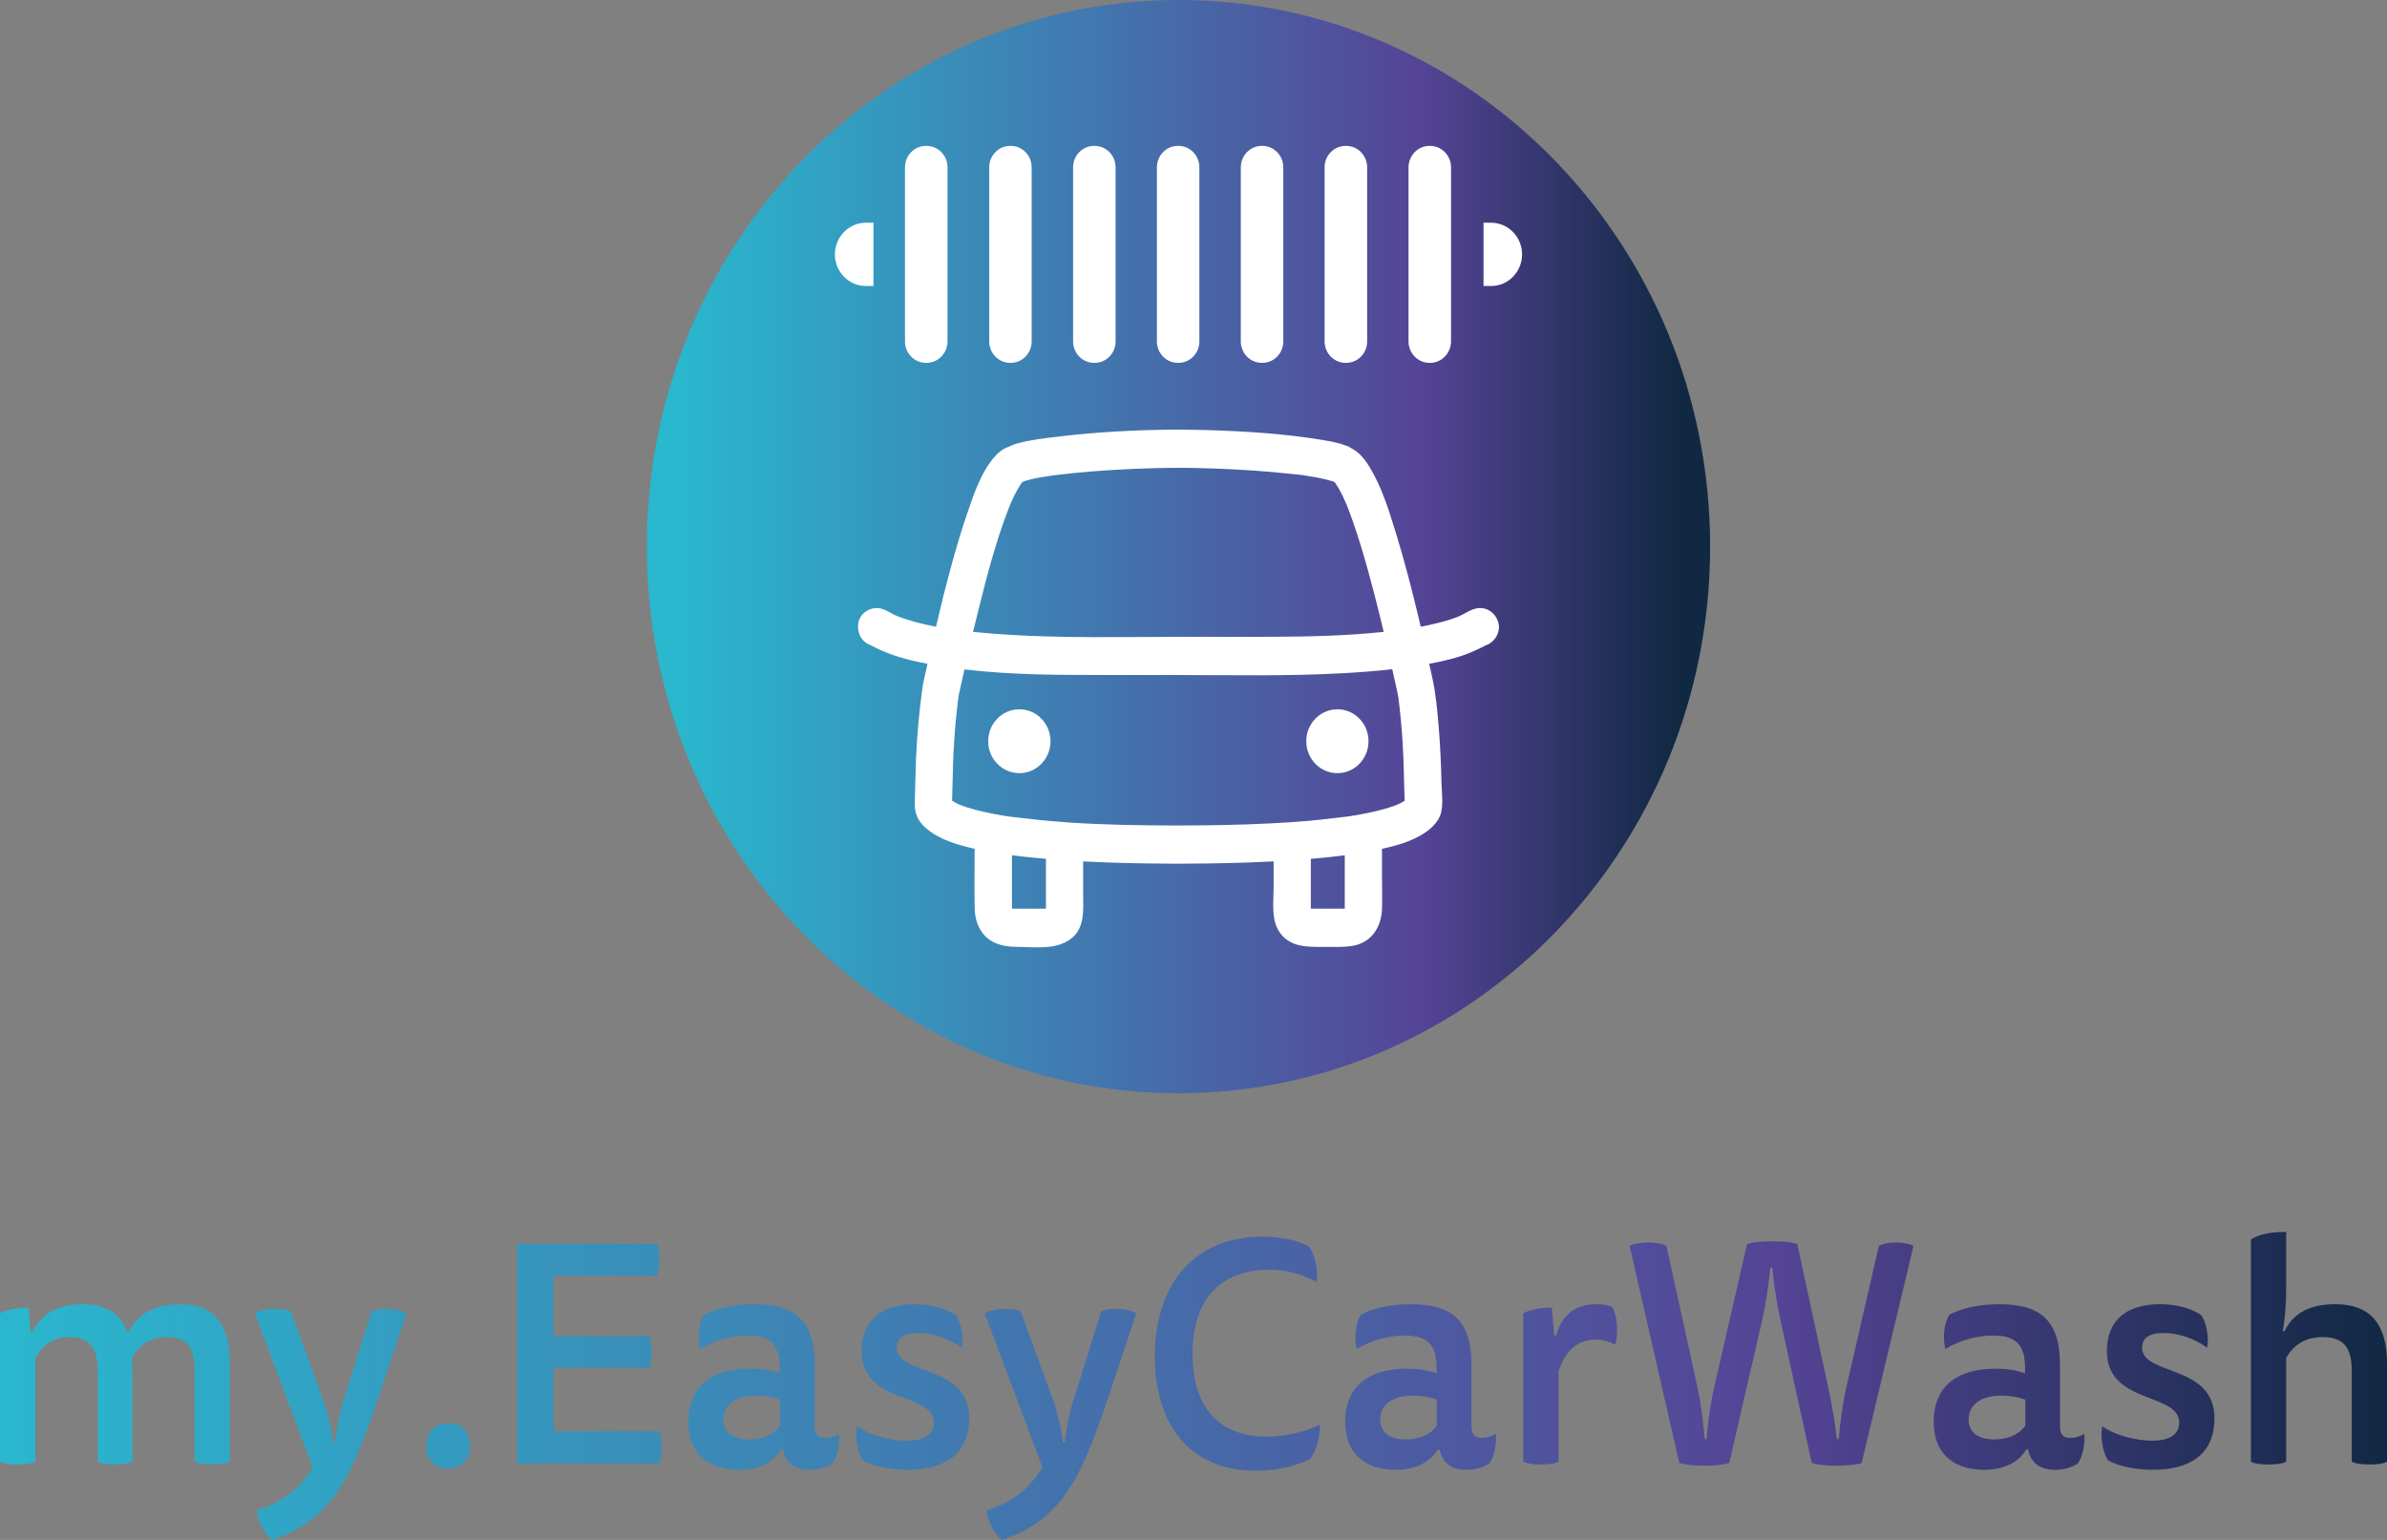
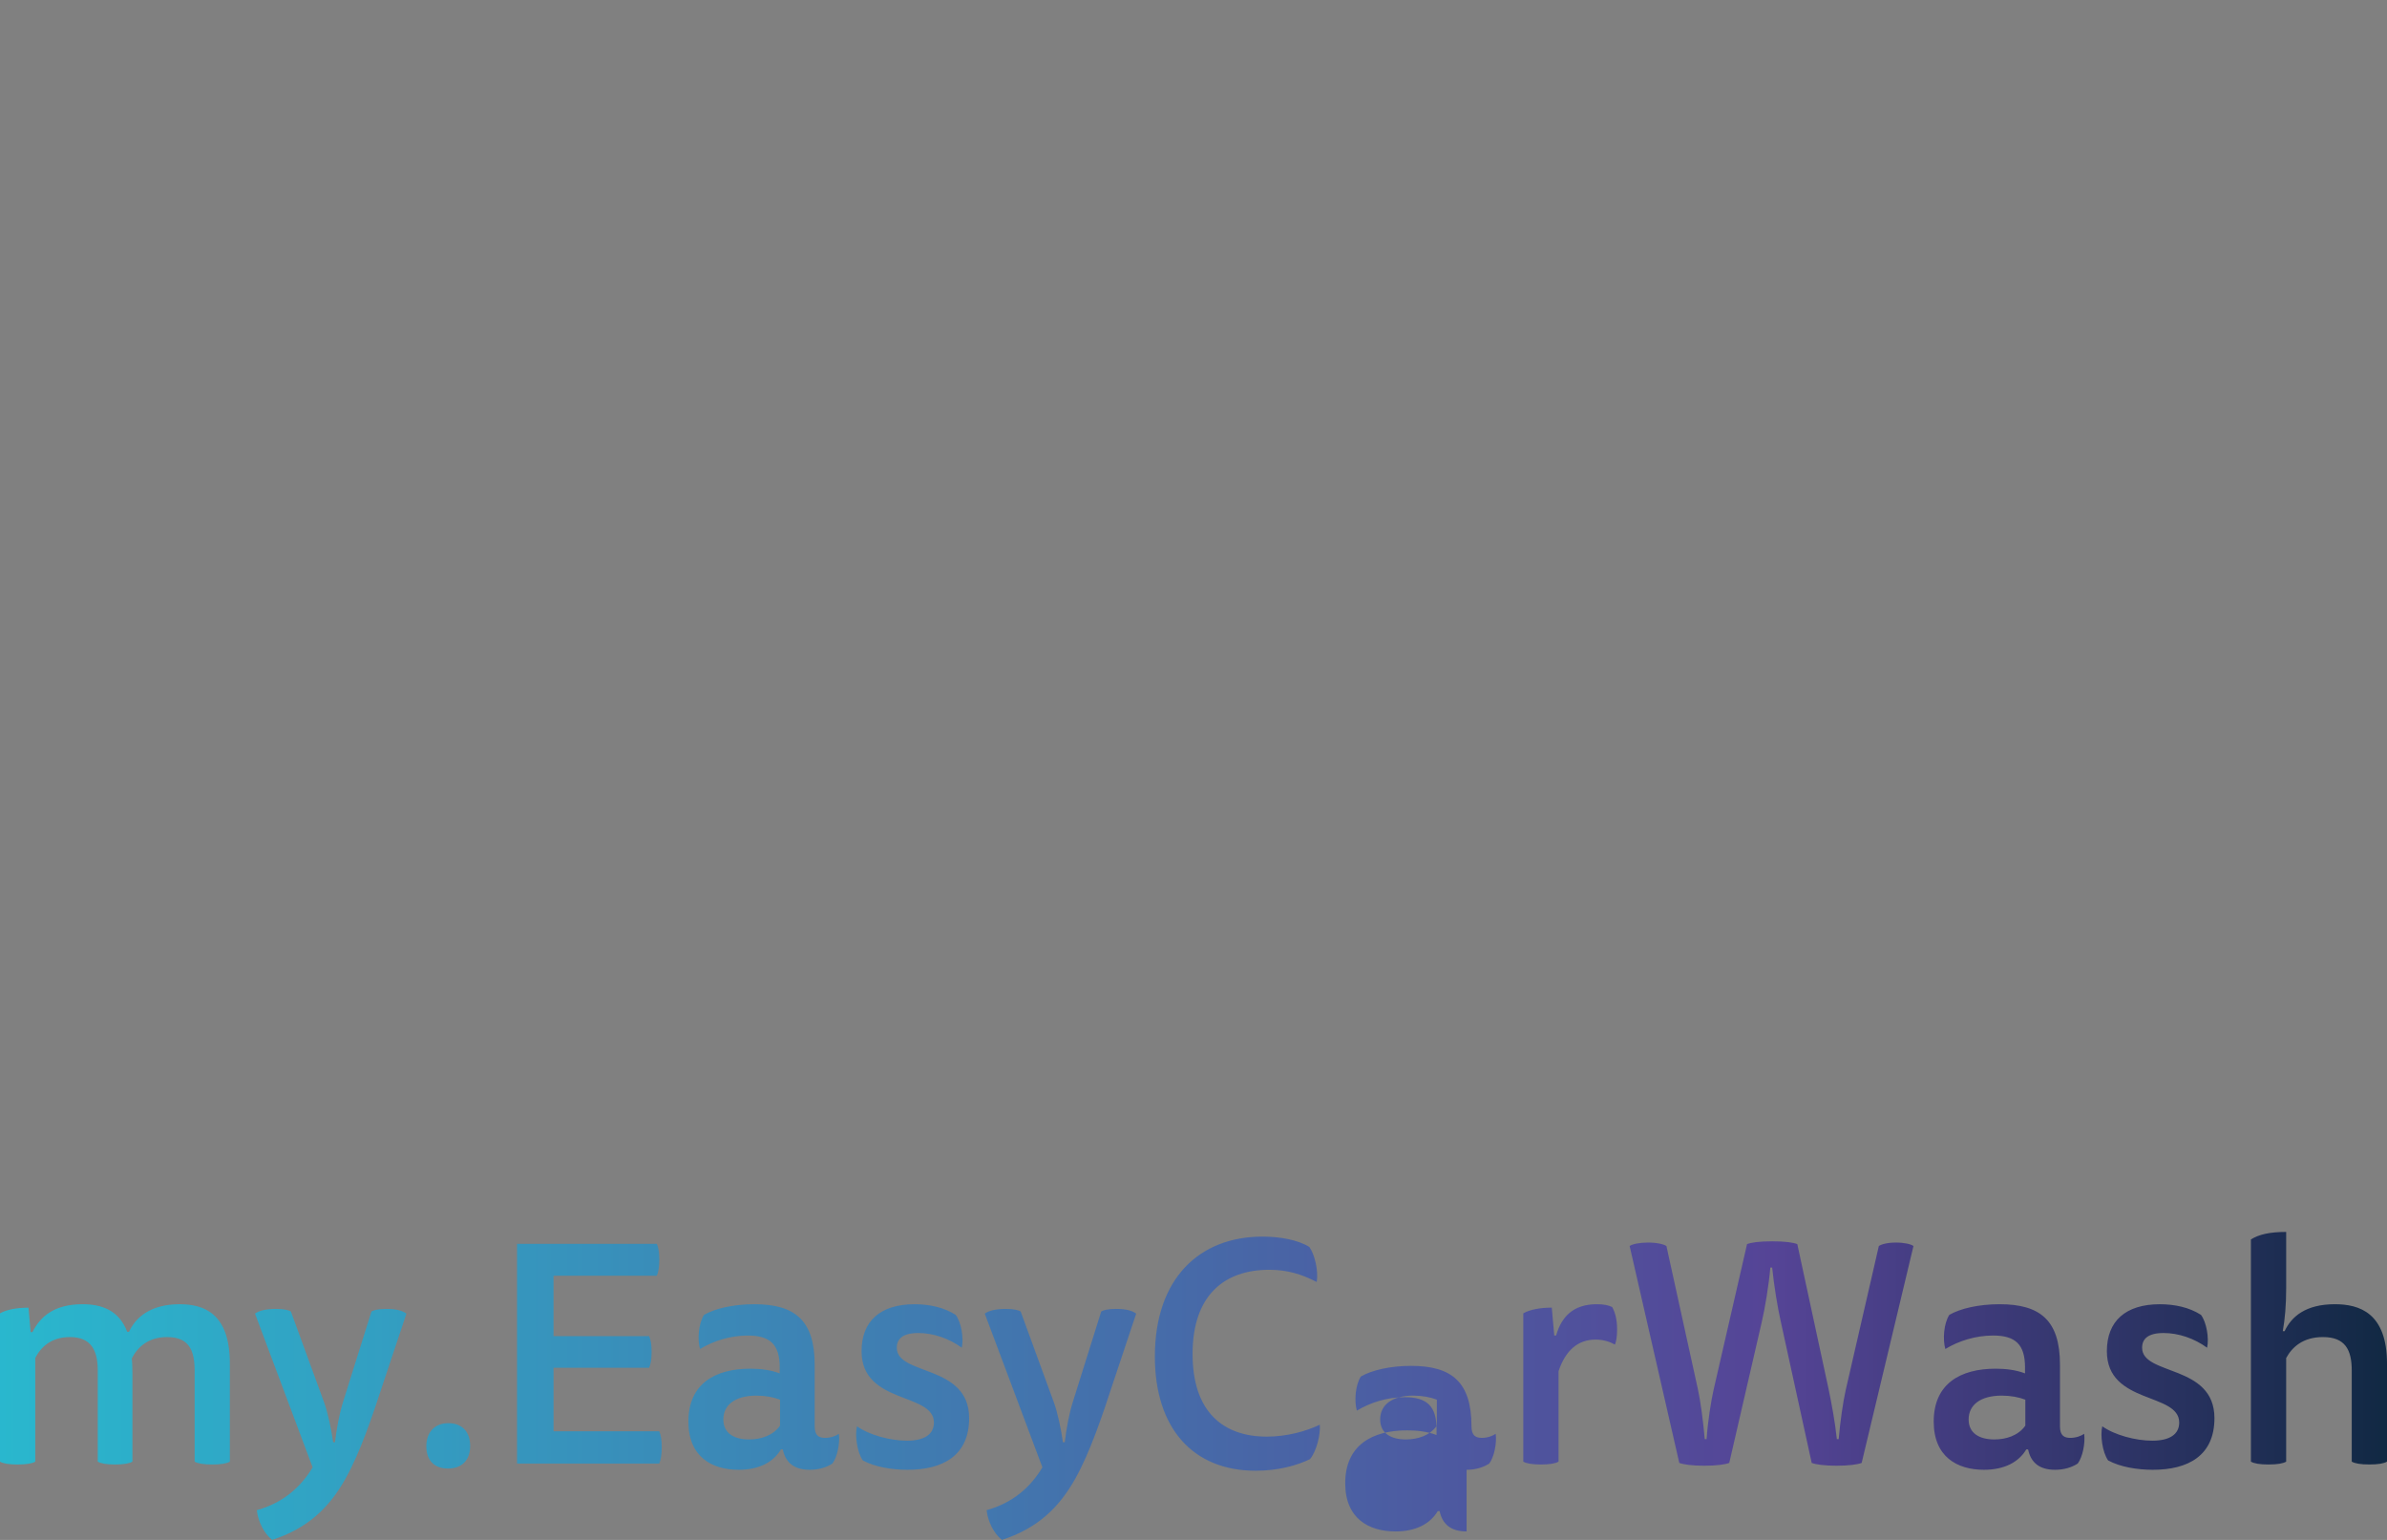
<svg xmlns="http://www.w3.org/2000/svg" width="155" height="100" viewBox="0 0 155 100">
  <rect x="0" y="0" width="155" height="100" fill="#808080" stroke="none" />
  <defs>
    <linearGradient id="tdm1up68ca" x1="0%" x2="100%" y1="50%" y2="50%">
      <stop offset="0%" stop-color="#29B8CE" />
      <stop offset="74.101%" stop-color="#554496" />
      <stop offset="100%" stop-color="#102842" />
    </linearGradient>
    <linearGradient id="nmizgacs5b" x1="2.706%" x2="97.294%" y1="50%" y2="50%">
      <stop offset="0%" stop-color="#29B8CE" />
      <stop offset="74.101%" stop-color="#554496" />
      <stop offset="100%" stop-color="#102842" />
    </linearGradient>
  </defs>
  <g fill="none" fill-rule="evenodd">
    <g>
      <g>
        <g>
-           <path fill="url(#tdm1up68ca)" fill-rule="nonzero" d="M13.772 95.102c.578 0 .936-.061 1.155-.183v-6.362c0-3.313-1.732-3.862-3.264-3.862-1.91 0-2.866.874-3.284 1.789h-.12c-.537-1.423-1.691-1.789-2.905-1.789-1.891 0-2.767.854-3.244 1.81h-.12l-.14-1.586c-.755 0-1.412.122-1.85.366v9.634c.219.122.577.183 1.134.183.578 0 .936-.061 1.155-.183V88.19c.358-.711 1.035-1.362 2.249-1.362 1.373 0 1.81.854 1.81 2.175v5.915c.22.122.558.183 1.115.183.578 0 .916-.061 1.135-.183v-5.752c0-.387-.02-.813-.04-.956.378-.731 1.075-1.382 2.289-1.382 1.393 0 1.791.813 1.791 2.175v5.915c.219.122.577.183 1.134.183zM17.673 100c2.25-.732 3.682-2.033 4.777-4.004.935-1.667 1.731-4.024 2.448-6.22l1.493-4.471c-.24-.183-.637-.305-1.294-.305-.577 0-.816.081-.975.163l-1.851 5.894c-.22.691-.418 1.728-.518 2.602h-.12c-.118-.874-.357-1.952-.576-2.561l-2.17-5.935c-.159-.082-.398-.163-.975-.163-.657 0-1.114.122-1.353.305l3.741 9.98c-.736 1.24-1.87 2.296-3.622 2.784.08.752.478 1.524.995 1.931zm11.424-4.634c.856 0 1.433-.508 1.433-1.464 0-.955-.557-1.483-1.413-1.483s-1.433.548-1.433 1.504c0 .914.518 1.443 1.413 1.443zm13.713-.325c.1-.224.16-.59.16-1.057 0-.488-.06-.813-.16-1.037h-6.866v-4.126h6.21c.099-.223.159-.569.159-1.036 0-.488-.06-.793-.16-1.017h-6.21v-3.922h6.708c.1-.224.16-.57.16-1.037 0-.488-.06-.813-.16-1.037h-9.076v14.269h9.235zm9.772.406c.597 0 1.095-.162 1.473-.406.318-.427.498-1.321.418-1.931-.2.142-.537.264-.896.264-.398 0-.676-.142-.676-.752v-4.004c0-2.886-1.294-3.923-3.921-3.923-1.373 0-2.568.285-3.264.691-.358.549-.438 1.606-.259 2.216.876-.529 1.97-.874 3.105-.874 1.453 0 2.07.59 2.07 2.073v.386c-.577-.224-1.254-.305-1.91-.305-2.29 0-4.021.976-4.021 3.435 0 2.276 1.512 3.13 3.264 3.13 1.313 0 2.249-.488 2.746-1.321h.12c.179.854.736 1.321 1.751 1.321zm-3.94-1.971c-.956 0-1.672-.387-1.672-1.301 0-.915.736-1.545 2.15-1.545.576 0 1.114.102 1.532.264v1.687c-.458.65-1.254.895-2.01.895zm10.289 1.971c2.289 0 4-.914 4-3.354 0-3.516-4.697-2.743-4.697-4.573 0-.569.379-.955 1.394-.955.975 0 1.99.346 2.826.955.14-.63-.04-1.666-.398-2.134-.757-.488-1.712-.69-2.667-.69-2.23 0-3.443 1.097-3.443 3.048 0 3.476 4.697 2.663 4.697 4.634 0 .752-.597 1.179-1.752 1.179-1.074 0-2.448-.366-3.244-.935-.14.57 0 1.667.378 2.215.776.427 1.891.61 2.906.61zm6.13 4.553c2.249-.732 3.682-2.033 4.777-4.004.935-1.667 1.731-4.024 2.448-6.22l1.492-4.471c-.239-.183-.637-.305-1.293-.305-.578 0-.816.081-.976.163l-1.85 5.894c-.22.691-.419 1.728-.518 2.602h-.12c-.119-.874-.358-1.952-.577-2.561l-2.169-5.935c-.16-.082-.398-.163-.975-.163-.657 0-1.115.122-1.354.305l3.742 9.98c-.736 1.24-1.87 2.296-3.622 2.784.08.752.478 1.524.995 1.931zm16.48-4.492c1.472 0 2.686-.345 3.522-.752.418-.488.697-1.606.637-2.236-.896.427-2.13.773-3.443.773-2.826 0-4.817-1.606-4.817-5.366 0-3.821 2.07-5.468 4.976-5.468 1.174 0 2.11.285 3.085.793.12-.711-.12-1.768-.478-2.276-.756-.468-1.93-.671-3.045-.671-4.1 0-6.986 2.723-6.986 7.784 0 4.635 2.448 7.42 6.548 7.42zm13.692-.06c.597 0 1.095-.163 1.473-.407.318-.427.497-1.321.418-1.931-.2.142-.538.264-.896.264-.398 0-.677-.142-.677-.752v-4.004c0-2.886-1.293-3.923-3.92-3.923-1.374 0-2.568.285-3.264.691-.359.549-.438 1.606-.259 2.216.876-.529 1.97-.874 3.105-.874 1.453 0 2.07.59 2.07 2.073v.386c-.578-.224-1.254-.305-1.911-.305-2.289 0-4.02.976-4.02 3.435 0 2.276 1.512 3.13 3.264 3.13 1.313 0 2.249-.488 2.746-1.321h.12c.179.854.736 1.321 1.751 1.321zm-3.94-1.972c-.956 0-1.672-.387-1.672-1.301 0-.915.736-1.545 2.149-1.545.577 0 1.115.102 1.533.264v1.687c-.458.65-1.254.895-2.01.895zm8.756 1.626c.578 0 .936-.061 1.155-.183v-5.874c.438-1.321 1.234-2.053 2.408-2.053.498 0 .935.142 1.254.325.08-.203.14-.488.14-.976 0-.65-.12-1.097-.32-1.463-.238-.122-.576-.183-.994-.183-1.573 0-2.31.854-2.647 2.033h-.12l-.16-1.81c-.755 0-1.412.123-1.85.367v9.634c.219.122.577.183 1.134.183zm19.226.08c.776 0 1.354-.08 1.612-.182l3.364-14.085c-.16-.122-.597-.224-1.135-.224-.537 0-.935.102-1.114.224l-2.15 9.35c-.179.792-.358 2.052-.457 3.19h-.12c-.12-1.138-.338-2.296-.537-3.252l-2.03-9.41c-.259-.102-.757-.183-1.632-.183-.876 0-1.374.081-1.632.183l-2.17 9.45c-.159.712-.378 2.033-.457 3.212h-.12c-.1-1.179-.278-2.48-.438-3.211l-2.05-9.33c-.199-.121-.617-.223-1.194-.223-.557 0-1.035.102-1.194.224L109.045 95c.26.102.836.183 1.612.183.797 0 1.374-.081 1.632-.183l2.11-9.146c.2-.854.458-2.358.557-3.537h.12c.12 1.179.358 2.622.557 3.496l2.01 9.187c.259.102.836.183 1.632.183zm14.17.265c.598 0 1.095-.162 1.473-.406.319-.427.498-1.321.418-1.931-.199.142-.537.264-.895.264-.398 0-.677-.142-.677-.752v-4.004c0-2.886-1.294-3.923-3.92-3.923-1.374 0-2.568.285-3.265.691-.358.549-.438 1.606-.258 2.216.875-.529 1.97-.874 3.104-.874 1.453 0 2.07.59 2.07 2.073v.386c-.577-.224-1.254-.305-1.91-.305-2.29 0-4.02.976-4.02 3.435 0 2.276 1.512 3.13 3.263 3.13 1.314 0 2.25-.488 2.747-1.321h.12c.178.854.736 1.321 1.75 1.321zm-3.94-1.971c-.955 0-1.672-.387-1.672-1.301 0-.915.737-1.545 2.15-1.545.577 0 1.114.102 1.532.264v1.687c-.458.65-1.254.895-2.01.895zm10.29 1.971c2.288 0 4-.914 4-3.354 0-3.516-4.697-2.743-4.697-4.573 0-.569.378-.955 1.393-.955.975 0 1.99.346 2.826.955.14-.63-.04-1.666-.398-2.134-.756-.488-1.711-.69-2.667-.69-2.229 0-3.443 1.097-3.443 3.048 0 3.476 4.697 2.663 4.697 4.634 0 .752-.597 1.179-1.751 1.179-1.075 0-2.448-.366-3.244-.935-.14.57 0 1.667.378 2.215.776.427 1.89.61 2.906.61zm14.05-.345c.578 0 .936-.061 1.155-.183v-6.362c0-3.313-1.811-3.862-3.383-3.862-1.911 0-2.827.813-3.264 1.748h-.12c.14-.793.22-1.687.22-2.805V80c-1.076 0-1.772.163-2.29.488v14.43c.22.123.577.184 1.135.184.577 0 .935-.061 1.154-.183V88.19c.398-.732 1.115-1.362 2.388-1.362 1.433 0 1.871.813 1.871 2.175v5.915c.22.122.577.183 1.135.183z" transform="translate(-217 -628) translate(60 625) translate(157 3)" />
+           <path fill="url(#tdm1up68ca)" fill-rule="nonzero" d="M13.772 95.102c.578 0 .936-.061 1.155-.183v-6.362c0-3.313-1.732-3.862-3.264-3.862-1.91 0-2.866.874-3.284 1.789h-.12c-.537-1.423-1.691-1.789-2.905-1.789-1.891 0-2.767.854-3.244 1.81h-.12l-.14-1.586c-.755 0-1.412.122-1.85.366v9.634c.219.122.577.183 1.134.183.578 0 .936-.061 1.155-.183V88.19c.358-.711 1.035-1.362 2.249-1.362 1.373 0 1.81.854 1.81 2.175v5.915c.22.122.558.183 1.115.183.578 0 .916-.061 1.135-.183v-5.752c0-.387-.02-.813-.04-.956.378-.731 1.075-1.382 2.289-1.382 1.393 0 1.791.813 1.791 2.175v5.915c.219.122.577.183 1.134.183zM17.673 100c2.25-.732 3.682-2.033 4.777-4.004.935-1.667 1.731-4.024 2.448-6.22l1.493-4.471c-.24-.183-.637-.305-1.294-.305-.577 0-.816.081-.975.163l-1.851 5.894c-.22.691-.418 1.728-.518 2.602h-.12c-.118-.874-.357-1.952-.576-2.561l-2.17-5.935c-.159-.082-.398-.163-.975-.163-.657 0-1.114.122-1.353.305l3.741 9.98c-.736 1.24-1.87 2.296-3.622 2.784.08.752.478 1.524.995 1.931zm11.424-4.634c.856 0 1.433-.508 1.433-1.464 0-.955-.557-1.483-1.413-1.483s-1.433.548-1.433 1.504c0 .914.518 1.443 1.413 1.443zm13.713-.325c.1-.224.16-.59.16-1.057 0-.488-.06-.813-.16-1.037h-6.866v-4.126h6.21c.099-.223.159-.569.159-1.036 0-.488-.06-.793-.16-1.017h-6.21v-3.922h6.708c.1-.224.16-.57.16-1.037 0-.488-.06-.813-.16-1.037h-9.076v14.269h9.235zm9.772.406c.597 0 1.095-.162 1.473-.406.318-.427.498-1.321.418-1.931-.2.142-.537.264-.896.264-.398 0-.676-.142-.676-.752v-4.004c0-2.886-1.294-3.923-3.921-3.923-1.373 0-2.568.285-3.264.691-.358.549-.438 1.606-.259 2.216.876-.529 1.97-.874 3.105-.874 1.453 0 2.07.59 2.07 2.073v.386c-.577-.224-1.254-.305-1.91-.305-2.29 0-4.021.976-4.021 3.435 0 2.276 1.512 3.13 3.264 3.13 1.313 0 2.249-.488 2.746-1.321h.12c.179.854.736 1.321 1.751 1.321zm-3.94-1.971c-.956 0-1.672-.387-1.672-1.301 0-.915.736-1.545 2.15-1.545.576 0 1.114.102 1.532.264v1.687c-.458.65-1.254.895-2.01.895zm10.289 1.971c2.289 0 4-.914 4-3.354 0-3.516-4.697-2.743-4.697-4.573 0-.569.379-.955 1.394-.955.975 0 1.99.346 2.826.955.14-.63-.04-1.666-.398-2.134-.757-.488-1.712-.69-2.667-.69-2.23 0-3.443 1.097-3.443 3.048 0 3.476 4.697 2.663 4.697 4.634 0 .752-.597 1.179-1.752 1.179-1.074 0-2.448-.366-3.244-.935-.14.57 0 1.667.378 2.215.776.427 1.891.61 2.906.61zm6.13 4.553c2.249-.732 3.682-2.033 4.777-4.004.935-1.667 1.731-4.024 2.448-6.22l1.492-4.471c-.239-.183-.637-.305-1.293-.305-.578 0-.816.081-.976.163l-1.85 5.894c-.22.691-.419 1.728-.518 2.602h-.12c-.119-.874-.358-1.952-.577-2.561l-2.169-5.935c-.16-.082-.398-.163-.975-.163-.657 0-1.115.122-1.354.305l3.742 9.98c-.736 1.24-1.87 2.296-3.622 2.784.08.752.478 1.524.995 1.931zm16.48-4.492c1.472 0 2.686-.345 3.522-.752.418-.488.697-1.606.637-2.236-.896.427-2.13.773-3.443.773-2.826 0-4.817-1.606-4.817-5.366 0-3.821 2.07-5.468 4.976-5.468 1.174 0 2.11.285 3.085.793.12-.711-.12-1.768-.478-2.276-.756-.468-1.93-.671-3.045-.671-4.1 0-6.986 2.723-6.986 7.784 0 4.635 2.448 7.42 6.548 7.42zm13.692-.06c.597 0 1.095-.163 1.473-.407.318-.427.497-1.321.418-1.931-.2.142-.538.264-.896.264-.398 0-.677-.142-.677-.752c0-2.886-1.293-3.923-3.92-3.923-1.374 0-2.568.285-3.264.691-.359.549-.438 1.606-.259 2.216.876-.529 1.97-.874 3.105-.874 1.453 0 2.07.59 2.07 2.073v.386c-.578-.224-1.254-.305-1.911-.305-2.289 0-4.02.976-4.02 3.435 0 2.276 1.512 3.13 3.264 3.13 1.313 0 2.249-.488 2.746-1.321h.12c.179.854.736 1.321 1.751 1.321zm-3.94-1.972c-.956 0-1.672-.387-1.672-1.301 0-.915.736-1.545 2.149-1.545.577 0 1.115.102 1.533.264v1.687c-.458.65-1.254.895-2.01.895zm8.756 1.626c.578 0 .936-.061 1.155-.183v-5.874c.438-1.321 1.234-2.053 2.408-2.053.498 0 .935.142 1.254.325.08-.203.14-.488.14-.976 0-.65-.12-1.097-.32-1.463-.238-.122-.576-.183-.994-.183-1.573 0-2.31.854-2.647 2.033h-.12l-.16-1.81c-.755 0-1.412.123-1.85.367v9.634c.219.122.577.183 1.134.183zm19.226.08c.776 0 1.354-.08 1.612-.182l3.364-14.085c-.16-.122-.597-.224-1.135-.224-.537 0-.935.102-1.114.224l-2.15 9.35c-.179.792-.358 2.052-.457 3.19h-.12c-.12-1.138-.338-2.296-.537-3.252l-2.03-9.41c-.259-.102-.757-.183-1.632-.183-.876 0-1.374.081-1.632.183l-2.17 9.45c-.159.712-.378 2.033-.457 3.212h-.12c-.1-1.179-.278-2.48-.438-3.211l-2.05-9.33c-.199-.121-.617-.223-1.194-.223-.557 0-1.035.102-1.194.224L109.045 95c.26.102.836.183 1.612.183.797 0 1.374-.081 1.632-.183l2.11-9.146c.2-.854.458-2.358.557-3.537h.12c.12 1.179.358 2.622.557 3.496l2.01 9.187c.259.102.836.183 1.632.183zm14.17.265c.598 0 1.095-.162 1.473-.406.319-.427.498-1.321.418-1.931-.199.142-.537.264-.895.264-.398 0-.677-.142-.677-.752v-4.004c0-2.886-1.294-3.923-3.92-3.923-1.374 0-2.568.285-3.265.691-.358.549-.438 1.606-.258 2.216.875-.529 1.97-.874 3.104-.874 1.453 0 2.07.59 2.07 2.073v.386c-.577-.224-1.254-.305-1.91-.305-2.29 0-4.02.976-4.02 3.435 0 2.276 1.512 3.13 3.263 3.13 1.314 0 2.25-.488 2.747-1.321h.12c.178.854.736 1.321 1.75 1.321zm-3.94-1.971c-.955 0-1.672-.387-1.672-1.301 0-.915.737-1.545 2.15-1.545.577 0 1.114.102 1.532.264v1.687c-.458.65-1.254.895-2.01.895zm10.29 1.971c2.288 0 4-.914 4-3.354 0-3.516-4.697-2.743-4.697-4.573 0-.569.378-.955 1.393-.955.975 0 1.99.346 2.826.955.14-.63-.04-1.666-.398-2.134-.756-.488-1.711-.69-2.667-.69-2.229 0-3.443 1.097-3.443 3.048 0 3.476 4.697 2.663 4.697 4.634 0 .752-.597 1.179-1.751 1.179-1.075 0-2.448-.366-3.244-.935-.14.57 0 1.667.378 2.215.776.427 1.89.61 2.906.61zm14.05-.345c.578 0 .936-.061 1.155-.183v-6.362c0-3.313-1.811-3.862-3.383-3.862-1.911 0-2.827.813-3.264 1.748h-.12c.14-.793.22-1.687.22-2.805V80c-1.076 0-1.772.163-2.29.488v14.43c.22.123.577.184 1.135.184.577 0 .935-.061 1.154-.183V88.19c.398-.732 1.115-1.362 2.388-1.362 1.433 0 1.871.813 1.871 2.175v5.915c.22.122.577.183 1.135.183z" transform="translate(-217 -628) translate(60 625) translate(157 3)" />
          <g>
-             <path fill="url(#nmizgacs5b)" d="M0 35.499c0 19.603 15.458 35.496 34.521 35.496 19.076 0 34.526-15.893 34.526-35.496C69.047 15.89 53.597 0 34.521 0 15.458 0 0 15.89 0 35.499" transform="translate(-217 -628) translate(60 625) translate(157 3) translate(42)" />
-             <path fill="#FFF" d="M56.837 16.519c0-1.13-.9-2.055-2.004-2.055h-.5v4.109h.5c1.103 0 2.004-.926 2.004-2.054zm-3.038 23.008c-.358.093-.703.326-1.037.487-.051.021-.1.042-.153.06-.162.063-.327.12-.494.172-.459.146-.928.26-1.397.36-.155.034-.307.063-.464.091-.061-.263-.124-.526-.185-.792-.431-1.778-.89-3.551-1.428-5.3-.446-1.44-.913-2.97-1.696-4.258-.317-.522-.708-1.014-1.258-1.27-.003 0-.003-.002-.005-.005-.069-.08-.276-.125-.368-.162-.119-.047-.24-.086-.362-.12-.34-.09-.688-.156-1.037-.213-2.508-.42-5.074-.574-7.615-.65-.441-.013-.885-.02-1.329-.023-.04-.005-.081-.008-.122-.008-.15 0-.299 0-.451.003-.068 0-.14-.003-.213-.003-.025 0-.05.003-.076.005-2.445.024-4.9.152-7.326.444-.905.106-1.838.206-2.723.453-.11.032-.216.065-.322.107-.046.016-.122.052-.188.086.008-.002.015-.008.026-.01-.08.036-.14.065-.186.083.056-.015.102-.044.16-.073-.101.042-.172.06-.307.13-.225.12-.436.29-.608.483-.941 1.04-1.415 2.529-1.864 3.838-.578 1.7-1.047 3.438-1.491 5.18-.17.69-.337 1.384-.5 2.075-.012 0-.022-.002-.032-.005-.85-.162-1.692-.373-2.498-.688-.043-.019-.084-.04-.13-.058-.086-.044-.174-.09-.263-.138-.198-.107-.403-.224-.621-.281-.612-.165-1.342.206-1.486.865-.14.631.175 1.312.796 1.507.02.013.04.021.06.034.176.091.35.18.533.263.834.373 1.697.626 2.587.811.167.034.334.068.502.1l-.026.122c-.114.519-.253 1.04-.322 1.567-.197 1.486-.332 2.977-.4 4.476-.04.962-.046 1.927-.079 2.889-.025.639.21 1.152.672 1.57.738.667 1.714 1.006 2.652 1.253.188.05.378.097.566.141-.008 1.299-.025 2.602.002 3.9.01.436.104.843.302 1.231.487.97 1.458 1.233 2.445 1.233 1.176 0 2.619.237 3.59-.6.832-.711.705-1.866.705-2.86v-2.09c1.428.075 2.855.114 4.285.133.505.007 1.015.01 1.522.013l.043.002H34.849l.036-.002c1.937-.008 3.88-.045 5.817-.149v1.713c0 .881-.155 1.953.296 2.74.695 1.22 2.052 1.1 3.226 1.1 1.007 0 2.082.097 2.842-.706.437-.462.647-1.088.672-1.721.028-.727 0-1.463 0-2.19v-1.75c.913-.198 1.864-.466 2.663-.964.388-.243.743-.548.989-.944.4-.636.23-1.58.215-2.31-.028-1.243-.083-2.484-.185-3.723-.089-1.058-.185-2.127-.413-3.162-.066-.305-.137-.61-.203-.913.023-.005.046-.008.066-.013.872-.161 1.747-.365 2.571-.701.317-.13.629-.269.93-.43l.115-.06c.588-.185.994-.895.799-1.51-.203-.646-.83-1.04-1.486-.865zm-10.68 16.247c.735-.062 1.47-.135 2.203-.234v3.467c0-.002 0-.002.002-.002-.002 0-.002.002-.002.002h-2.204v-3.233zm-19.407-.232c.571.07 1.142.13 1.71.185l.497.045v3.235h-2.207v-.036c-.005-.814 0-1.627 0-2.44v-.989zM47.85 41.034c-.611.062-1.222.114-1.836.156-2.358.162-4.714.164-7.08.164h-4.749c-.008 0-.013.003-.015.003-3.436.008-6.88.075-10.31-.115-.893-.05-1.783-.117-2.676-.208.125-.511.246-1.02.376-1.528.532-2.138 1.098-4.289 1.881-6.346.038-.096.074-.193.114-.292l.023-.052.015-.037.016-.044c.005-.01.007-.023.012-.034l-.007.024.225-.498c.142-.292.3-.569.477-.837.018-.021.035-.045.058-.065.02-.013.04-.03.056-.042.013-.005.025-.013.04-.021.163-.044.315-.1.477-.136.246-.06.495-.106.743-.148.175-.029.348-.058.523-.081.005-.003.012-.003.017-.005.016 0 .036-.005.071-.008l.17-.024c.824-.104 1.651-.185 2.475-.25 1.856-.146 3.72-.224 5.584-.234 1.668.01 3.34.075 5.005.192.766.055 1.532.123 2.295.206.327.037.667.053.99.12-.361-.075.07.01.159.026.144.021.289.045.436.07.385.069.763.157 1.141.27.015.007.028.012.04.02-.004-.005-.01-.01-.017-.013.005 0 .007 0 .013.003.01.002.017.005.022.005l.013.013.008.01c.012.008.028.014.038.019.002.002.002.005.007.01l.02.01c-.002-.005-.004-.007-.01-.012.241.12.127.075.013.015 0 0 0-.002-.002-.002l-.016-.008c-.002 0-.005 0-.005-.003-.01-.002-.02-.008-.033-.013.026.024.049.05.071.073.079.12.158.237.229.363.187.33.344.677.497 1.03.005.007.007.015.01.023.005.013.01.023.015.039.043.104.084.211.122.318.088.227.172.454.25.68.18.52.35 1.04.513 1.567.332 1.082.631 2.177.913 3.275.203.782.395 1.567.583 2.352zm1.362 10.963c-.071.044-.142.088-.216.127-.046.026-.096.05-.144.07-.036.022-.084.045-.117.058-.005.003-.01.005-.015.005-.016.008-.033.019-.051.026.018-.007.028-.015.04-.02-.073.028-.15.054-.22.083-.35.122-.7.222-1.055.308-.426.104-.854.193-1.286.268-.2.034-.4.065-.6.097-1.213.146-2.425.292-3.642.367-.015 0-.028.003-.043.005-.433.03-.87.053-1.303.076-2.039.102-4.075.138-6.114.14-2.391-.004-4.79-.04-7.178-.205-.049-.008-.094-.013-.142-.016-1.213-.075-2.422-.221-3.63-.365l-.245-.039c-.472-.076-.938-.162-1.402-.268-.363-.084-.72-.178-1.075-.292-.147-.047-.295-.1-.442-.157-.063-.026-.129-.055-.197-.08l.098.038c-.015-.007-.032-.015-.045-.023-.114-.055-.226-.115-.332-.183l-.033-.02c.04-1.067.043-2.136.096-3.202.048-.873.114-1.747.208-2.618l.076-.651.033-.261c.005-.044.015-.089.023-.133.023-.115.05-.23.073-.344.1-.44.196-.879.295-1.317 3.103.368 6.258.363 9.372.363h4.186c3.695 0 7.404.09 11.096-.12 1.042-.06 2.087-.138 3.124-.256.069.297.135.597.2.894.07.31.148.621.196.934l.023.172c.02.154.035.308.053.461.03.256.058.511.081.767.05.516.091 1.035.122 1.554.08 1.251.083 2.505.132 3.757zm-2.348-3.864c0-1.145-.903-2.073-2.019-2.073-1.118 0-2.023.928-2.023 2.073 0 1.147.905 2.075 2.023 2.075 1.116 0 2.019-.928 2.019-2.075zm-20.649 0c0-1.145-.908-2.073-2.023-2.073-1.119 0-2.024.928-2.024 2.073 0 1.147.905 2.075 2.024 2.075 1.115 0 2.023-.928 2.023-2.075zm26.007-25.965v-11.3c0-.77-.612-1.394-1.36-1.394h-.04c-.75 0-1.36.623-1.36 1.395v11.3c0 .771.61 1.394 1.36 1.394h.04c.748 0 1.36-.623 1.36-1.395zm-5.447 0v-11.3c0-.77-.609-1.394-1.36-1.394h-.042c-.748 0-1.36.623-1.36 1.395v11.3c0 .771.612 1.394 1.36 1.394h.043c.75 0 1.359-.623 1.359-1.395zm-5.444 0v-11.3c0-.77-.609-1.394-1.36-1.394h-.04c-.75 0-1.36.623-1.36 1.395v11.3c0 .771.61 1.394 1.36 1.394h.04c.751 0 1.36-.623 1.36-1.395zm-5.45 0v-11.3c0-.77-.606-1.394-1.356-1.394h-.04c-.751 0-1.362.623-1.362 1.395v11.3c0 .771.61 1.394 1.361 1.394h.04c.751 0 1.357-.623 1.357-1.395zm-5.441 0v-11.3c0-.77-.609-1.394-1.36-1.394h-.04c-.75 0-1.36.623-1.36 1.395v11.3c0 .771.61 1.394 1.36 1.394h.04c.751 0 1.36-.623 1.36-1.395zm-5.45 0v-11.3c0-.77-.606-1.394-1.356-1.394h-.04c-.751 0-1.36.623-1.36 1.395v11.3c0 .771.609 1.394 1.36 1.394h.04c.75 0 1.356-.623 1.356-1.395zm-5.464 0v-11.3c0-.77-.609-1.394-1.362-1.394h-.04c-.75 0-1.36.623-1.36 1.395v11.3c0 .771.61 1.394 1.36 1.394h.04c.753 0 1.362-.623 1.362-1.395zm-5.31-3.595h.502v-4.109h-.502c-1.1 0-2.003.926-2.003 2.055 0 1.128.903 2.054 2.003 2.054z" transform="translate(-217 -628) translate(60 625) translate(157 3) translate(42)" />
-           </g>
+             </g>
        </g>
      </g>
    </g>
  </g>
</svg>